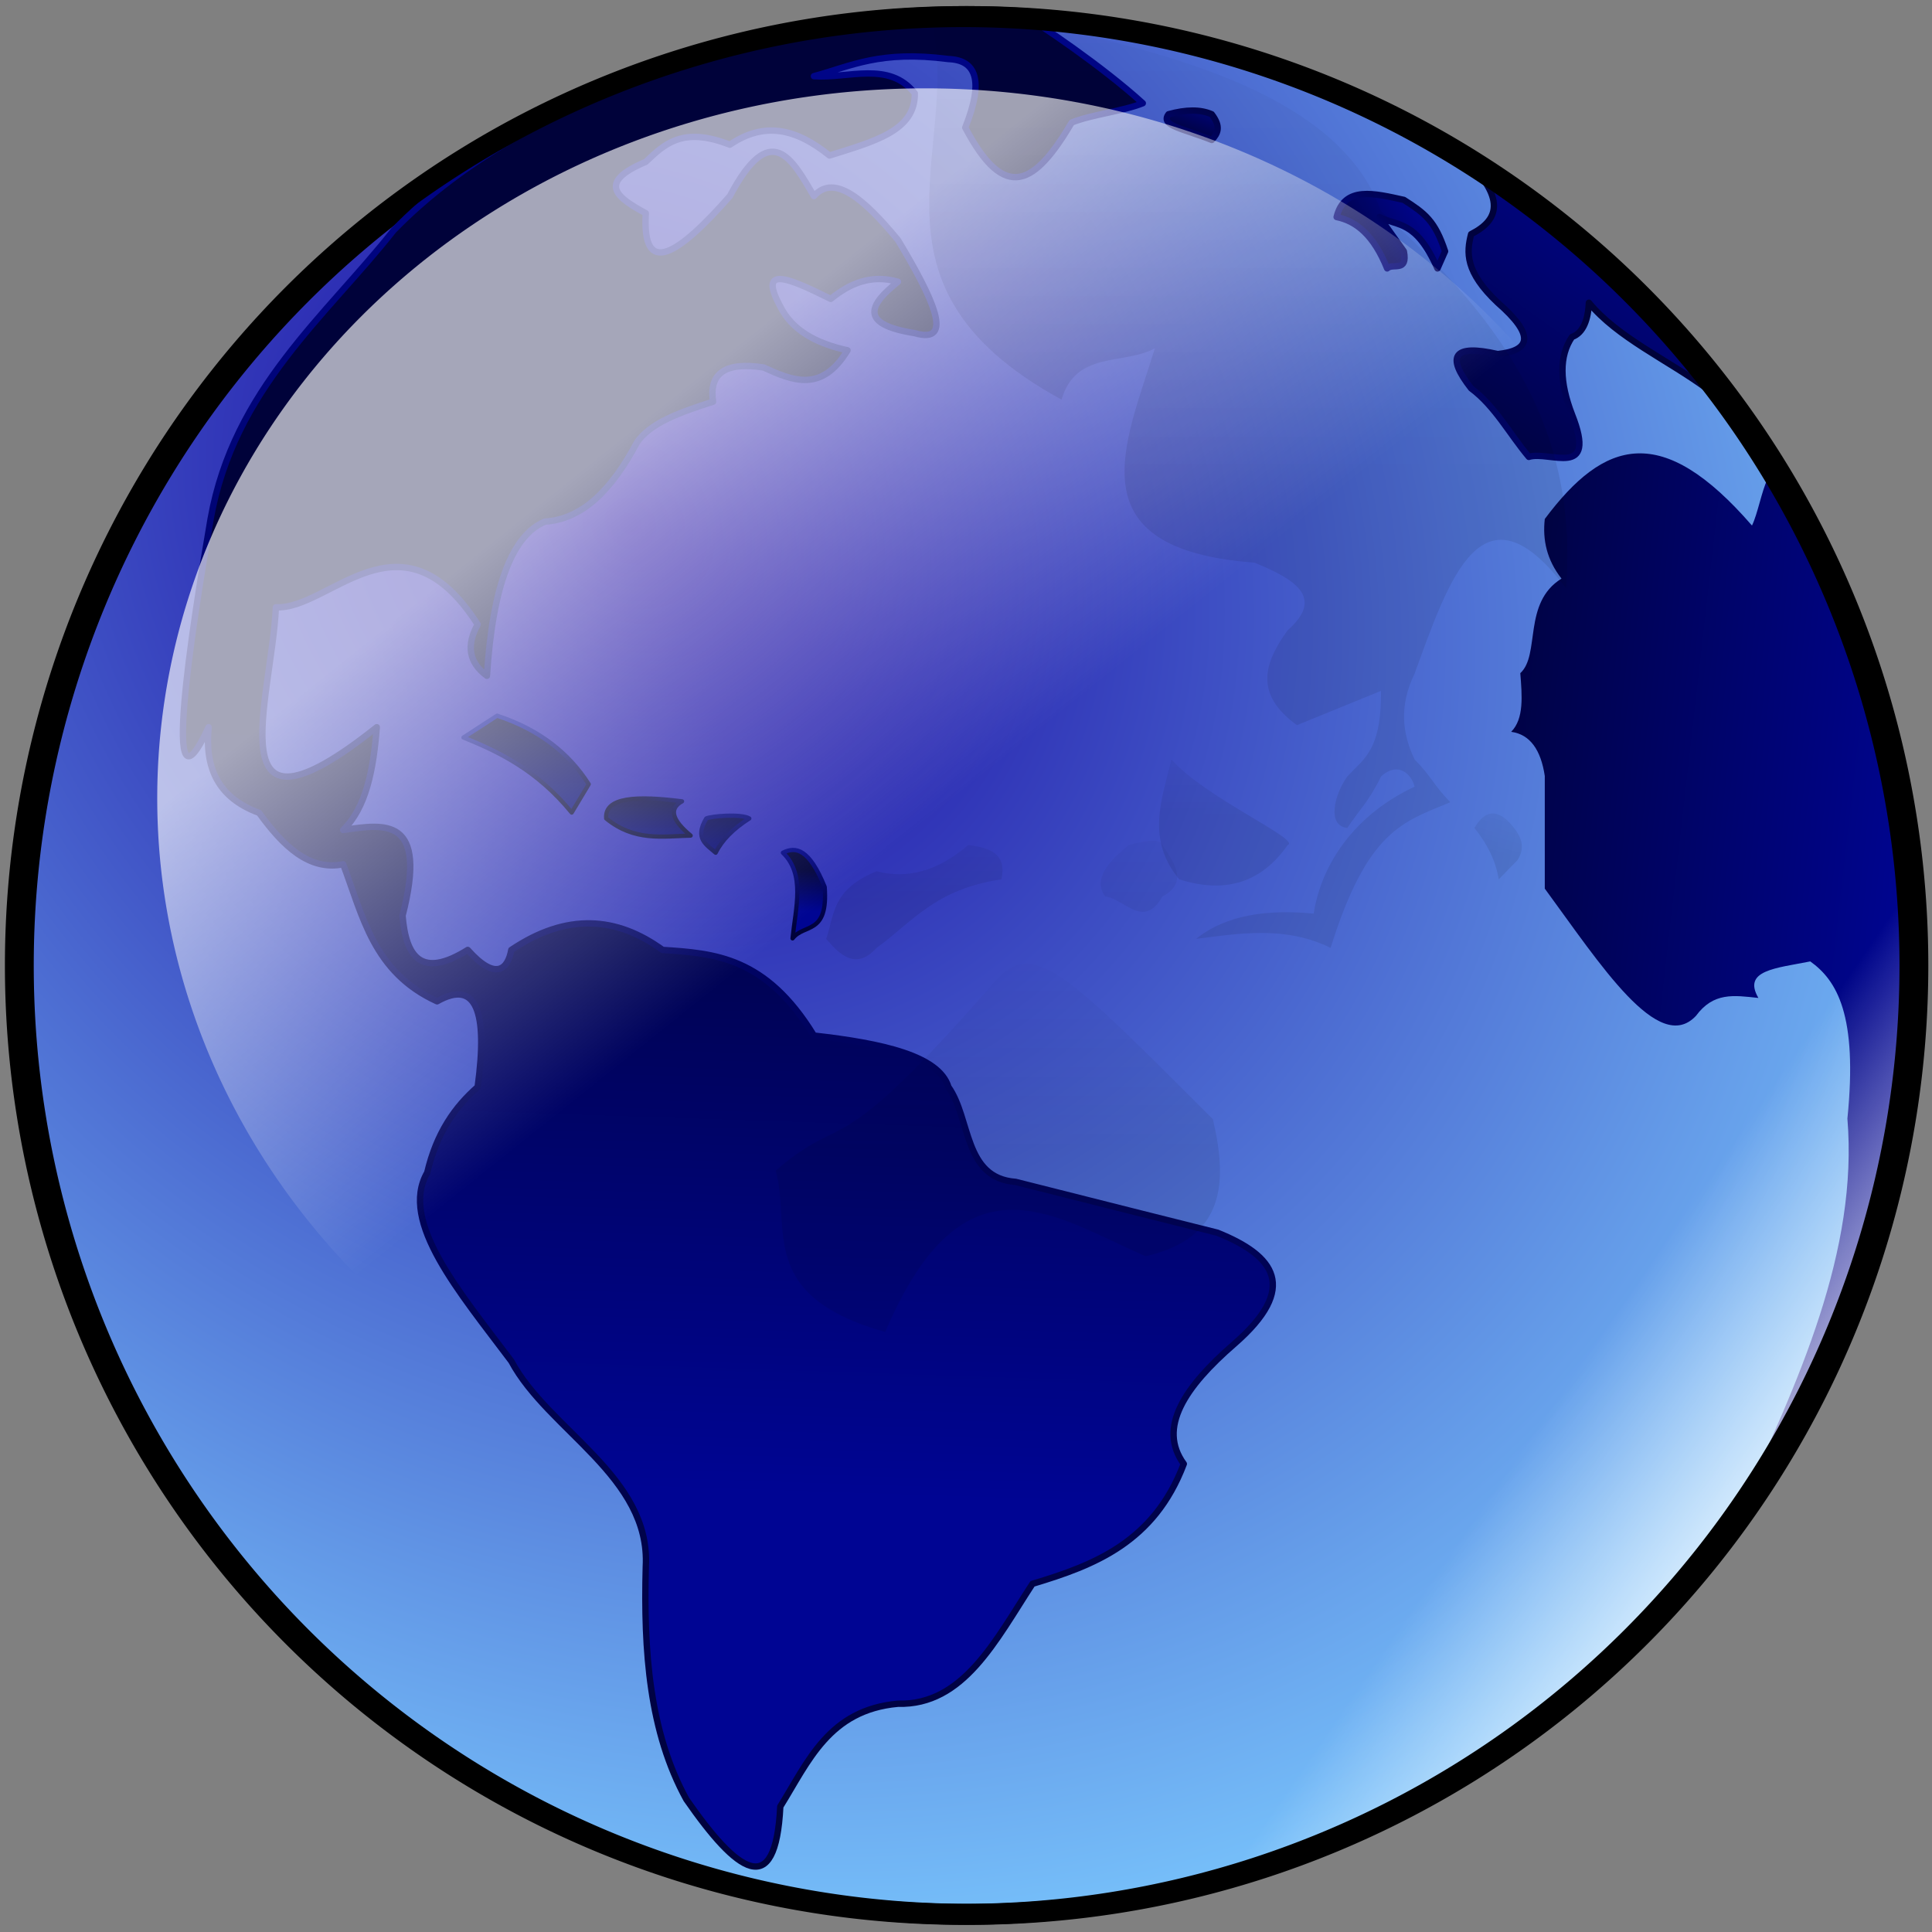
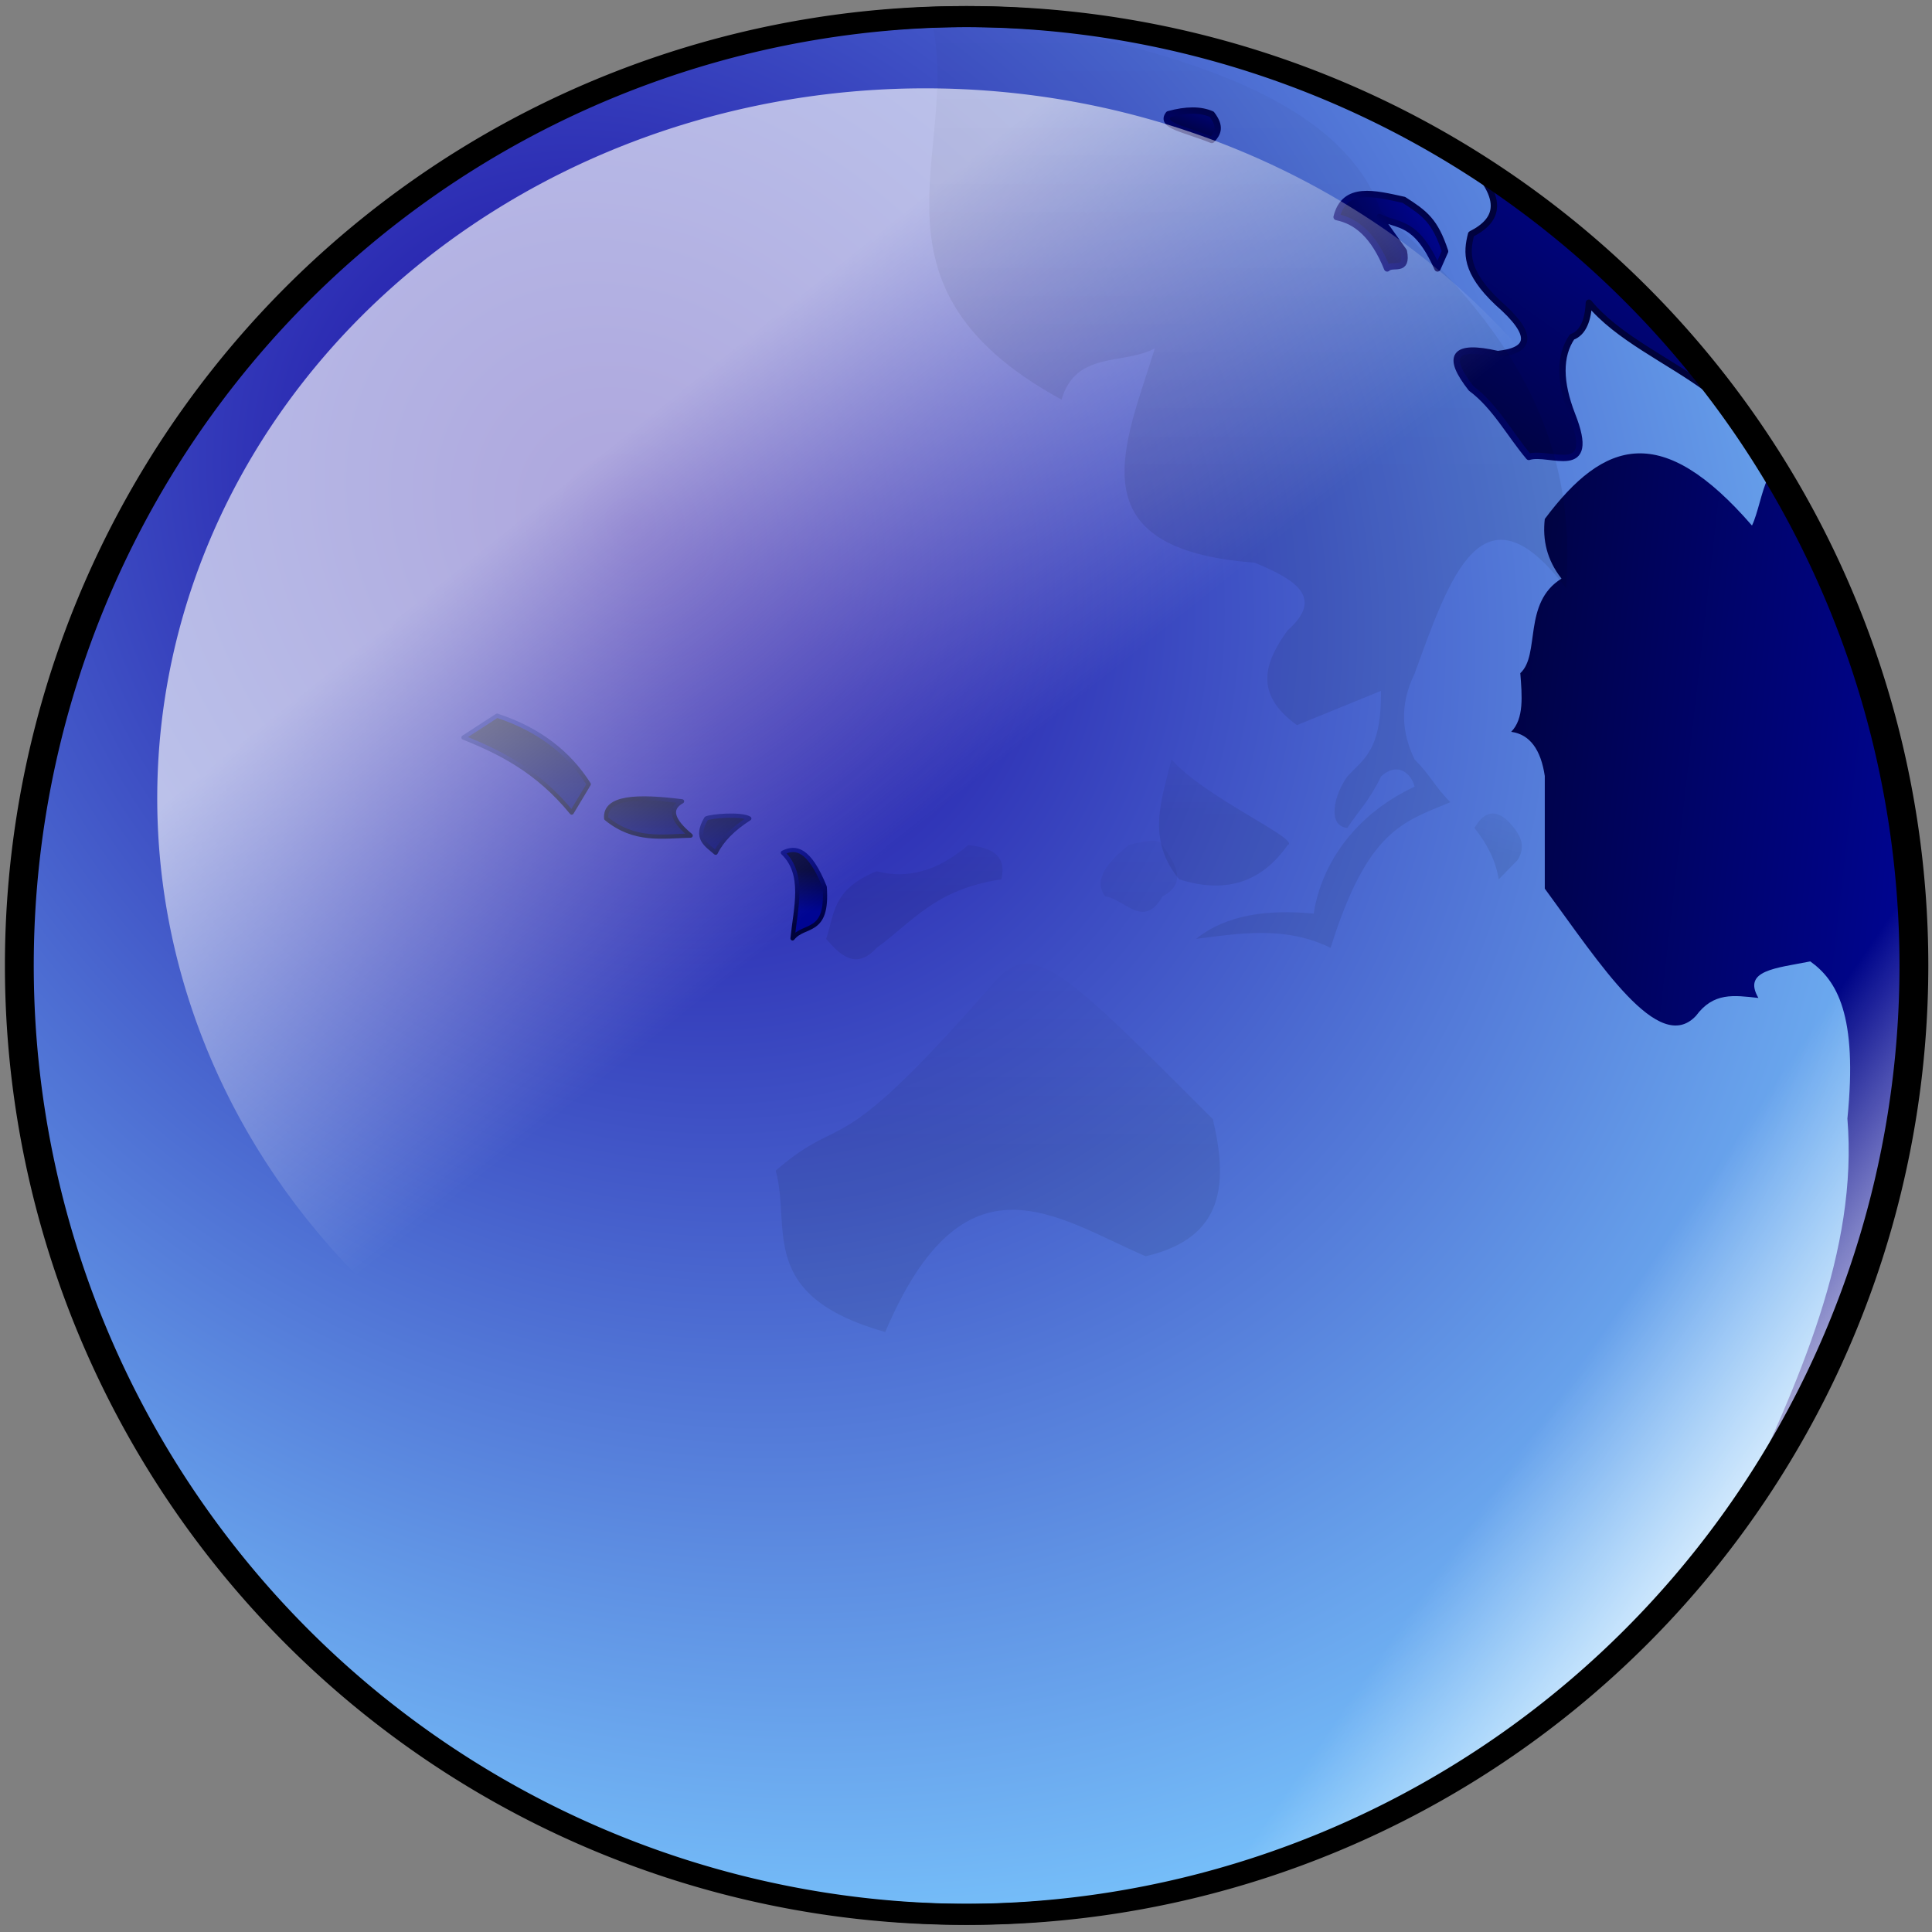
<svg xmlns="http://www.w3.org/2000/svg" xmlns:ns1="http://inkscape.sourceforge.net/DTD/sodipodi-0.dtd" xmlns:ns2="http://www.inkscape.org/namespaces/inkscape" xmlns:xlink="http://www.w3.org/1999/xlink" id="svg2" ns1:docname="earth.svg" ns2:export-filename="/home/gps/documents/images/svg/foundit/YAFFr2prev.jpeg" viewBox="0 0 1000 1000" ns1:version="0.32" ns2:export-xdpi="54" version="1.0" ns2:export-ydpi="54" ns2:version="0.43" ns1:docbase="/home/gps/documents/images/svg/foundit">
  <rect x="0" y="0" width="1000" height="1000" fill="#808080" stroke="none" />
  <defs id="defs4">
    <linearGradient id="linearGradient6758">
      <stop id="stop6760" style="stop-color:#000000;stop-opacity:.082" offset="0" />
      <stop id="stop6762" style="stop-color:#000000;stop-opacity:0" offset="1" />
    </linearGradient>
    <linearGradient id="linearGradient4646">
      <stop id="stop4648" style="stop-color:#ffffff;stop-opacity:.649" offset="0" />
      <stop id="stop4650" style="stop-color:#ffffff;stop-opacity:0" offset="1" />
    </linearGradient>
    <linearGradient id="linearGradient20137">
      <stop id="stop20139" style="stop-color:#000593" offset="0" />
      <stop id="stop20141" style="stop-color:#00023a" offset="1" />
    </linearGradient>
    <radialGradient id="radialGradient1773" gradientUnits="userSpaceOnUse" cy="1548.1" cx="-32.945" gradientTransform="matrix(-1.88 2.361 -2.501 -2.399 3780.3 5333)" r="22.421" ns2:collect="always">
      <stop id="stop6536" style="stop-color:#16009e" offset="0" />
      <stop id="stop6544" style="stop-color:#7ccbff" offset=".5" />
      <stop id="stop6546" style="stop-color:#ffffff" offset="1" />
    </radialGradient>
    <linearGradient id="linearGradient1775" y2="1586.4" xlink:href="#linearGradient20137" gradientUnits="userSpaceOnUse" x2="12.767" gradientTransform="matrix(8.65 0 0 8.806 566.58 -13540)" y1="1590" x1="12.77" ns2:collect="always" />
    <linearGradient id="linearGradient1777" y2="1586.4" xlink:href="#linearGradient20137" gradientUnits="userSpaceOnUse" x2="12.767" gradientTransform="matrix(8.65 0 0 8.806 566.58 -13540)" y1="1583.6" x1="14.402" ns2:collect="always" />
    <linearGradient id="linearGradient1779" y2="1586.7" xlink:href="#linearGradient20137" gradientUnits="userSpaceOnUse" x2="18.447" gradientTransform="matrix(8.65 0 0 8.806 566.58 -13540)" y1="1591.1" x1="18.447" ns2:collect="always" />
    <linearGradient id="linearGradient1781" y2="1590.5" xlink:href="#linearGradient20137" gradientUnits="userSpaceOnUse" x2="19.424" gradientTransform="matrix(8.65 0 0 8.806 566.58 -13540)" y1="1586.4" x1="19.006" ns2:collect="always" />
    <linearGradient id="linearGradient1783" y2="1590.7" xlink:href="#linearGradient20137" gradientUnits="userSpaceOnUse" x2="23.128" gradientTransform="matrix(8.65 0 0 8.806 566.58 -13540)" y1="1593.1" x1="23.128" ns2:collect="always" />
    <linearGradient id="linearGradient1785" y2="1594.1" xlink:href="#linearGradient20137" gradientUnits="userSpaceOnUse" x2="23.128" gradientTransform="matrix(8.65 0 0 8.806 566.58 -13540)" y1="1588.8" x1="23.128" ns2:collect="always" />
    <linearGradient id="linearGradient1787" y2="1548.8" xlink:href="#linearGradient20137" gradientUnits="userSpaceOnUse" x2="47.921" gradientTransform="matrix(8.65 0 0 8.806 566.58 -13540)" y1="1546.1" x1="48.936" ns2:collect="always" />
    <linearGradient id="linearGradient1789" y2="1546.1" xlink:href="#linearGradient20137" gradientUnits="userSpaceOnUse" x2="48.936" gradientTransform="matrix(8.65 0 0 8.806 566.58 -13540)" y1="1551" x1="46.219" ns2:collect="always" />
    <linearGradient id="linearGradient1791" y2="1554.2" xlink:href="#linearGradient20137" gradientUnits="userSpaceOnUse" x2="53.797" gradientTransform="matrix(8.65 0 0 8.806 566.58 -13540)" y1="1550.5" x1="59.309" ns2:collect="always" />
    <linearGradient id="linearGradient1793" y2="1551" xlink:href="#linearGradient20137" gradientUnits="userSpaceOnUse" x2="60.064" gradientTransform="matrix(8.65 0 0 8.806 566.58 -13540)" y1="1555.4" x1="55.944" ns2:collect="always" />
    <linearGradient id="linearGradient1795" y2="1566.8" xlink:href="#linearGradient20137" gradientUnits="userSpaceOnUse" x2="59.156" gradientTransform="matrix(8.65 0 0 8.806 566.58 -13540)" y1="1548.4" x1="72.004" ns2:collect="always" />
    <linearGradient id="linearGradient1797" y2="1557.6" xlink:href="#linearGradient20137" gradientUnits="userSpaceOnUse" x2="69.312" gradientTransform="matrix(8.65 0 0 8.806 566.58 -13540)" y1="1570.1" x1="59.484" ns2:collect="always" />
    <linearGradient id="linearGradient1799" y2="1593.9" xlink:href="#linearGradient20137" gradientUnits="userSpaceOnUse" x2="59.753" gradientTransform="matrix(8.65 0 0 8.806 566.58 -13540)" y1="1597.3" x1="89.157" ns2:collect="always" />
    <linearGradient id="linearGradient1803" y2="1581.5" xlink:href="#linearGradient20137" gradientUnits="userSpaceOnUse" x2="8.338" gradientTransform="matrix(8.65 0 0 8.806 566.58 -13540)" y1="1589.8" x1="8.799" ns2:collect="always" />
    <linearGradient id="linearGradient1805" y2="1586.4" xlink:href="#linearGradient20137" gradientUnits="userSpaceOnUse" x2="8.146" gradientTransform="matrix(8.65 0 0 8.806 566.58 -13540)" y1="1582.1" x1="7.647" ns2:collect="always" />
    <linearGradient id="linearGradient1807" y2="1583.7" xlink:href="#linearGradient20137" gradientUnits="userSpaceOnUse" x2="25.165" gradientTransform="matrix(8.65 0 0 8.806 566.58 -13540)" y1="1627.2" x1="23.75" ns2:collect="always" />
    <linearGradient id="linearGradient1809" y2="1651.8" xlink:href="#linearGradient20137" gradientUnits="userSpaceOnUse" x2="27.4" gradientTransform="matrix(8.65 0 0 8.806 566.58 -13540)" y1="1528.3" x1="26.212" ns2:collect="always" />
    <linearGradient id="linearGradient1811" y2="1556.5" xlink:href="#linearGradient4646" gradientUnits="userSpaceOnUse" x2="-143.82" y1="1539.4" x1="-159.14" ns2:collect="always" />
    <linearGradient id="linearGradient1813" y2="1559" xlink:href="#linearGradient4646" gradientUnits="userSpaceOnUse" x2="-4.963" y1="1561.6" x1="-.896" ns2:collect="always" />
    <linearGradient id="linearGradient1815" y2="1595.2" xlink:href="#linearGradient6758" gradientUnits="userSpaceOnUse" x2="21.447" gradientTransform="matrix(8.65 0 0 8.806 566.58 -13540)" y1="1606.9" x1="21.447" ns2:collect="always" />
    <linearGradient id="linearGradient1817" y2="1533.4" xlink:href="#linearGradient6758" gradientUnits="userSpaceOnUse" x2="30.447" gradientTransform="matrix(8.65 0 0 8.806 566.58 -13540)" y1="1567.7" x1="30.447" ns2:collect="always" />
    <linearGradient id="linearGradient1819" y2="1580.8" xlink:href="#linearGradient6758" gradientUnits="userSpaceOnUse" x2="44.248" gradientTransform="matrix(8.65 0 0 8.806 566.58 -13540)" y1="1587.9" x1="44.248" ns2:collect="always" />
    <linearGradient id="linearGradient1821" y2="1585.4" xlink:href="#linearGradient6758" gradientUnits="userSpaceOnUse" x2="45.324" gradientTransform="matrix(8.65 0 0 8.806 566.58 -13540)" y1="1597.3" x1="45.324" ns2:collect="always" />
    <linearGradient id="linearGradient1823" y2="1584.2" xlink:href="#linearGradient6758" gradientUnits="userSpaceOnUse" x2="24.447" gradientTransform="matrix(8.65 0 0 8.806 566.58 -13540)" y1="1592.5" x1="24.447" ns2:collect="always" />
    <linearGradient id="linearGradient1825" y2="1584.2" xlink:href="#linearGradient6758" gradientUnits="userSpaceOnUse" x2="64.415" gradientTransform="matrix(8.65 0 0 8.806 566.58 -13540)" y1="1589.3" x1="63" ns2:collect="always" />
  </defs>
  <ns1:namedview id="base" bordercolor="#666666" ns2:pageshadow="2" ns2:window-y="0" pagecolor="#ffffff" ns2:window-height="702" ns2:zoom="0.541" ns2:window-x="0" showgrid="false" borderopacity="1.0" ns2:current-layer="layer1" ns2:cx="500" ns2:cy="500" showguides="true" ns2:guide-bbox="true" ns2:window-width="1020" ns2:pageopacity="0.0" ns2:document-units="px" />
  <g id="layer1" ns2:label="Layer 1" ns2:groupmode="layer">
    <g id="g2788" ns2:export-ydpi="2.0016823" ns2:export-xdpi="2.0016823" transform="matrix(1.006 0 0 1.007 -355.11 -20.616)">
      <path id="path6532" ns1:rx="22.156204" ns1:ry="23.901844" style="stroke-linejoin:round;stroke:#000000;stroke-linecap:round;stroke-width:.529;fill:url(#radialGradient1773)" ns1:type="arc" d="m0.537 1552.4a22.156 23.902 0 1 1 -44.312 0 22.156 23.902 0 1 1 44.312 0z" transform="matrix(21.998 0 0 20.405 1327.5 -31160)" ns1:cy="1552.421" ns1:cx="-21.619085" />
      <path id="path6596" ns1:nodetypes="cccc" style="stroke-linejoin:round;fill-rule:evenodd;stroke:url(#linearGradient1777);stroke-width:2.182;fill:url(#linearGradient1775)" d="m664.88 441.16c-0.91-11.14 16.15-11.69 39.03-8.8-7.05 3.86-4.89 9.89 4.43 17.61-14.49 0.37-28.98 3.07-43.46-8.81z" />
      <path id="path6598" ns1:nodetypes="cccc" style="stroke-linejoin:round;fill-rule:evenodd;stroke:url(#linearGradient1781);stroke-width:2.182;fill:url(#linearGradient1779)" d="m716.37 441.16c2.75-1.28 18.07-2.48 22.14 0-8.26 5.24-14.07 11.1-17.3 17.61-4.72-4.11-11.01-7.33-4.84-17.61z" />
      <path id="path6600" ns1:nodetypes="cccc" style="stroke-linejoin:round;fill-rule:evenodd;stroke:url(#linearGradient1785);stroke-width:2.182;fill:url(#linearGradient1783)" d="m755.81 458.77c11.52 11.03 6.57 28.15 4.96 44.03 6.01-7.73 18.35-1.63 16.54-26.42-7.91-19.51-14.84-20.99-21.5-17.61z" />
      <path id="path6664" ns1:nodetypes="cccc" style="stroke-linejoin:round;fill-rule:evenodd;stroke:url(#linearGradient1789);stroke-linecap:round;stroke-width:3.273;fill:url(#linearGradient1787)" d="m976.43 79.19c4.95 6.498 3.12 9.86 0.06 13.224-14.68-5.871-26.71-7.353-22.26-13.224 9.04-2.496 16.45-2.521 22.2 0z" />
      <path id="path6662" ns1:nodetypes="cccccccc" style="stroke-linejoin:round;fill-rule:evenodd;stroke:url(#linearGradient1793);stroke-linecap:round;stroke-width:3.273;fill:url(#linearGradient1791)" d="m1075.3 123.22c-15.1-3.31-30.6-7.39-34.6 8.81 10.2 2.09 19.1 9.31 26 26.41 2.9-2.93 10.7 2.28 8.6-8.8-4.2-5.87-8.4-11.74-12.6-17.61 9.7 4.99 18.7 1.35 29.9 26.41 1.3-2.93 2.6-5.87 3.9-8.8-5.2-15.7-10.4-19.5-21.2-26.42z" />
      <path id="path6660" ns1:nodetypes="ccccccccccc" style="stroke-linejoin:round;fill-rule:evenodd;stroke:url(#linearGradient1797);stroke-linecap:round;stroke-width:3.273;fill:url(#linearGradient1795)" d="m1231 220.08c-35.4-51.34-96.4-99.72-129.7-123.28 27.5 24.3 23.7 36.36 8.6 44.03-2.4 9.36-3.2 19.29 13.7 35.23 19.3 16.81 16.9 24.63 0 26.41-23.1-5.3-26.6 1.19-13.7 17.61 12.4 9.24 19.8 23.49 29.7 35.23 10.5-3.4 35.5 11.7 22.2-21.79-6.4-16.55-6.7-29.99 0-39.85 6-2.11 8.3-9.24 8.7-17.61 14.6 17.81 40.4 29.35 60.5 44.02z" />
      <path id="path6636" ns1:nodetypes="cccccccccccccc" style="stroke-linejoin:round;fill-rule:evenodd;stroke:url(#linearGradient1799);stroke-linecap:round;stroke-width:3.273;fill:url(#linearGradient1799)" d="m1254.4 290.6c-46.3-53.33-75.9-44.41-106.6-3.37-1.2 10.68 1 20.96 8.6 30.64-20.1 12.42-10.8 39.17-21.2 48.61 0.9 11.61 2 23.39-4.7 30.15 9.8 1.32 15.3 9.4 17.3 22.69v57.9c28.6 38.9 58.6 85.91 77.8 65.38 9-12.16 19.3-10.58 32.1-9.18-8.3-14.26 9-15.27 26.7-18.78 13.6 9.72 24.5 27.39 19.1 80.8 5.6 67.51-24.8 135.02-56.7 202.54 71.3-114.81 151.7-297.24 15.5-530.98-2.9 5.87-5 17.72-7.9 23.6z" />
      <path id="path6594" ns1:nodetypes="ccccc" style="stroke-linejoin:round;fill-rule:evenodd;stroke:url(#linearGradient1805);stroke-linecap:round;stroke-width:2.182;fill:url(#linearGradient1803)" d="m608.75 388.33c21.58 7.1 36.91 19.14 47.15 35.22l-8.76 14.58c-17.78-21.62-36.67-30.88-55.69-38.59l17.3-11.21z" />
-       <path id="path6562" ns1:nodetypes="ccccccccccccccccccccccccccccccccccccccccccccccccccccc" style="stroke-linejoin:round;fill-rule:evenodd;stroke:url(#linearGradient1809);stroke-linecap:round;stroke-width:3.273;fill:url(#linearGradient1807)" d="m754.46 949.03c14.37-23.08 25.01-49.66 60.55-52.84 33.63 0.95 50.28-32.66 69.21-61.64 31.95-9.55 62.63-21.43 77.85-61.64-13.55-18.58 0.51-39.61 25.95-61.64 33.38-29.03 20.68-45.4-8.65-57.19-18.18-4.52-51.58-12.92-103.8-26.11-26.86-1.97-23.07-32.53-34.6-48.79-4.93-15.99-33.89-22.46-69.21-26.42-24.84-40.63-51.35-42.28-77.85-44.03-23.56-17.09-49.2-19.27-77.86 0-1.72 9.75-7.91 16.25-22.4 0-23.79 14.86-31.79 3.76-33.54-17.61 13.14-50.86-8.84-47.25-30.56-44.03 11.81-11.46 15.62-31.06 17.3-52.84-84.02 66.76-54.13-13.84-51.9-61.64 27.56 1.48 64.26-52.83 103.8 8.81-5.74 10.46-4.8 19.42 4.77 26.42 2.98-46.81 13.24-72.3 29.83-79.26 19.41-1.18 34.52-16.61 47.13-40.28 6.62-10.43 22.75-16.03 39.38-21.36-2.11-14.29 5.93-20.64 25.95-17.61 14.98 6.83 29.94 13.16 43.25-8.81-16.23-3.52-28.57-10.35-34.6-22.53-12.4-22.73 6.79-13.29 25.95-3.88 10.06-8.19 21.15-12.71 34.6-8.81-14.38 11.51-20.8 21.77 8.65 26.42 20.7 5.95 9.42-17.81-8.65-47.88-17.17-20.84-32.84-34.42-43.25-22.57-11.2-19.08-22.11-39.939-43.25 0-26.88 30.55-45.2 42.12-43.25 8.81-13.96-7.63-26.09-15.4 0-26.42 9.53-9.014 18.79-18.367 43.25-8.808 18.31-12.446 34.64-7.782 51.26 5.558 23.17-7.287 44.22-12.73 43.89-31.976-13.22-16.758-34.11-7.528-51.9-8.806 19.32-5.225 33.86-13.367 69.21-8.806 13.88 0.544 18.57 10.449 8.65 35.224 20.59 39.104 35.94 29.184 54.8-2.599 10.27-4.174 26.28-5.747 36.55-9.92-20.67-18.835-53.35-40.827-62.22-45.936-118.67 0.063-251.79 37.817-323.25 111.29-34.5 43.77-82.26 81.51-94.16 148.4-9.84 57.41-25.9 160.48-1 106.97-1.98 20.1 4.17 36.04 25.96 44.03 12.38 17.1 25.8 29.95 43.25 26.42 10.1 26.54 15.51 55.47 48.32 70.45 20.23-11.43 26.18 5.23 20.88 44.03-11.61 10.15-21.12 23.51-25.95 44.03-14.55 25.21 16.8 61.64 43.25 96.86 19.04 35.59 71.77 59.27 69.21 105.68-1.16 43.31 1.78 84.89 20.88 119.62 26.1 37.55 45.93 52.29 48.32 3.66z" />
      <path id="path6550" ns1:rx="33.622631" ns1:ry="34.809311" style="fill:url(#linearGradient1811)" ns1:type="arc" d="m-113.92 1558.7a33.623 34.809 0 1 1 -67.25 0 33.623 34.809 0 1 1 67.25 0z" transform="matrix(11.752 0 0 10.481 2563 -15906)" ns1:cy="1558.6794" ns1:cx="-147.54401" />
      <path id="path6630" ns1:rx="22.156204" ns1:ry="23.901844" style="stroke-linejoin:round;stroke:#000000;stroke-linecap:round;stroke-width:.529;fill:url(#linearGradient1813)" ns1:type="arc" d="m0.537 1552.4a22.156 23.902 0 1 1 -44.312 0 22.156 23.902 0 1 1 44.312 0z" transform="matrix(21.998 0 0 20.405 1324.3 -31160)" ns1:cy="1552.421" ns1:cx="-21.619085" />
      <path id="path6728" ns1:nodetypes="cccccc" style="fill-rule:evenodd;fill:url(#linearGradient1815)" d="m864.57 525.29c-84.13 96.53-75.17 64.85-112.46 96.86 8.1 29.64-10.16 64.16 56.34 82.99 40.69-95.64 87.74-58.9 133.97-38.96 40.89-9.42 42.27-37.76 34.61-70.45-76.37-76.26-92.62-93.29-112.46-70.44z" />
      <path id="path6730" ns1:nodetypes="cccccccccccccccccccc" style="fill-rule:evenodd;fill:url(#linearGradient1817)" d="m1158.7 322.75c-43.1-56.85-60.1-4.78-77.9 44.03-8 16.3-6.4 30.65 0 44.03 8.7 8.8 9.8 13.21 18.4 22.01-24.5 10.16-42.6 14.35-61.6 74.85-23.1-11.3-46.16-7.56-69.23-4.61 15.45-12.38 36.53-15.26 60.53-13 4.1-26.33 21.9-51.25 51.9-65.23-1.4-6.14-8.3-13.38-17.3-5.22-5.7 12.11-11.5 17.62-17.3 26.42-10.8-1.1-6.5-17.61 0-26.42 7.9-8.89 17.7-12.8 17.3-44.03-14.4 5.88-28.8 11.75-43.2 17.62-22.56-16.26-16.5-32.52-4.8-48.77 19.4-17.06 3.3-26.39-17.07-34.77-93.25-6.91-66.49-60.8-51.23-110.19-16.01 8.8-40.67 1.1-48.03 26.41-112.34-61.24-46.13-135.02-69.2-202.53 110.91 17.852 210.83 41.489 233.53 105.67 55.7 50.18 102.2 105.86 95.2 193.73z" />
      <path id="path6732" ns1:nodetypes="cccc" style="fill-rule:evenodd;fill:url(#linearGradient1819)" d="m1015.5 454.84c7.3-2.63-42.93-24.6-59.76-44.03-5.03 20.55-13.16 41.09 3.98 61.64 24.57 7.81 42.78 0.98 55.78-17.61z" />
      <path id="path6734" ns1:nodetypes="ccccc" style="fill-rule:evenodd;fill:url(#linearGradient1821)" d="m933.77 454.84c-10.96 8.8-18.38 17.61-12.19 26.42 9.83 0.99 19.66 17.22 29.49 0 13.04-6.91 6.7-16.64 0-26.42-1.05-3.2-7.61-2.67-17.3 0z" />
      <path id="path6736" ns1:nodetypes="cccccc" style="fill-rule:evenodd;fill:url(#linearGradient1823)" d="m868.22 472.45c-34.37 5.14-45.79 21.96-64.2 35.22-10.46 11.36-18.33 4.23-25.96-4.61 4.3-12.23 2.7-25.31 25.96-34.77 15.7 4.18 31.41-0.02 47.12-13.45 11.35 1.26 20 4.72 17.08 17.61z" />
      <path id="path6738" ns1:nodetypes="ccccc" style="fill-rule:evenodd;fill:url(#linearGradient1825)" d="m1128.6 442.21c7 7.15 9.7 13.19 5.2 20.33l-9.7 9.91c-1.4-8.81-5.4-17.61-12.5-26.42 5.7-9.6 11.3-8.82 17-3.82z" />
    </g>
    <g id="g7757" ns2:label="Layer 1" transform="translate(1631.9 430.3)" ns2:groupmode="layer">
      <g id="g2617" ns2:label="Layer 1" ns2:groupmode="layer" transform="translate(64.099 -67.529)">
        <g id="g2049" ns2:label="Layer 1" ns2:groupmode="layer" transform="translate(71.669 8.788)">
          <g id="g2875" ns2:label="Layer 1" ns2:groupmode="layer" transform="translate(-48.932 87.179)">
            <g id="g2360" ns2:label="Layer 1" ns2:groupmode="layer" transform="translate(-58.334 26.882)">
              <g id="g2396" ns2:label="Layer 1" ns2:groupmode="layer" transform="translate(.843 31.106)">
                <g id="g2398" ns2:label="Layer 1" transform="translate(71.669 8.788)" ns2:groupmode="layer">
                  <g id="g1783" ns2:label="Layer 1" transform="translate(-58.709 21.224)" ns2:groupmode="layer">
                    <g id="g1791" ns2:label="Layer 1" ns2:groupmode="layer" transform="translate(71.669 8.788)" />
                  </g>
                </g>
              </g>
            </g>
          </g>
          <g id="g3393" ns2:label="Layer 1" transform="translate(-128.6 92.726)" ns2:groupmode="layer">
            <g id="g2570" ns2:label="Layer 1" ns2:groupmode="layer" transform="translate(.843 31.106)">
              <g id="g3417" ns2:label="Layer 1" transform="translate(71.669 8.788)" ns2:groupmode="layer" />
            </g>
            <g id="g3842" ns2:label="Layer 1" transform="translate(5.667 -0)" ns2:groupmode="layer">
              <g id="g3852" ns2:label="Layer 1" ns2:groupmode="layer" transform="translate(64.099 -67.529)">
                <g id="g3854" ns2:label="Layer 1" ns2:groupmode="layer" transform="translate(71.669 8.788)" />
              </g>
            </g>
          </g>
        </g>
      </g>
    </g>
  </g>
</svg>